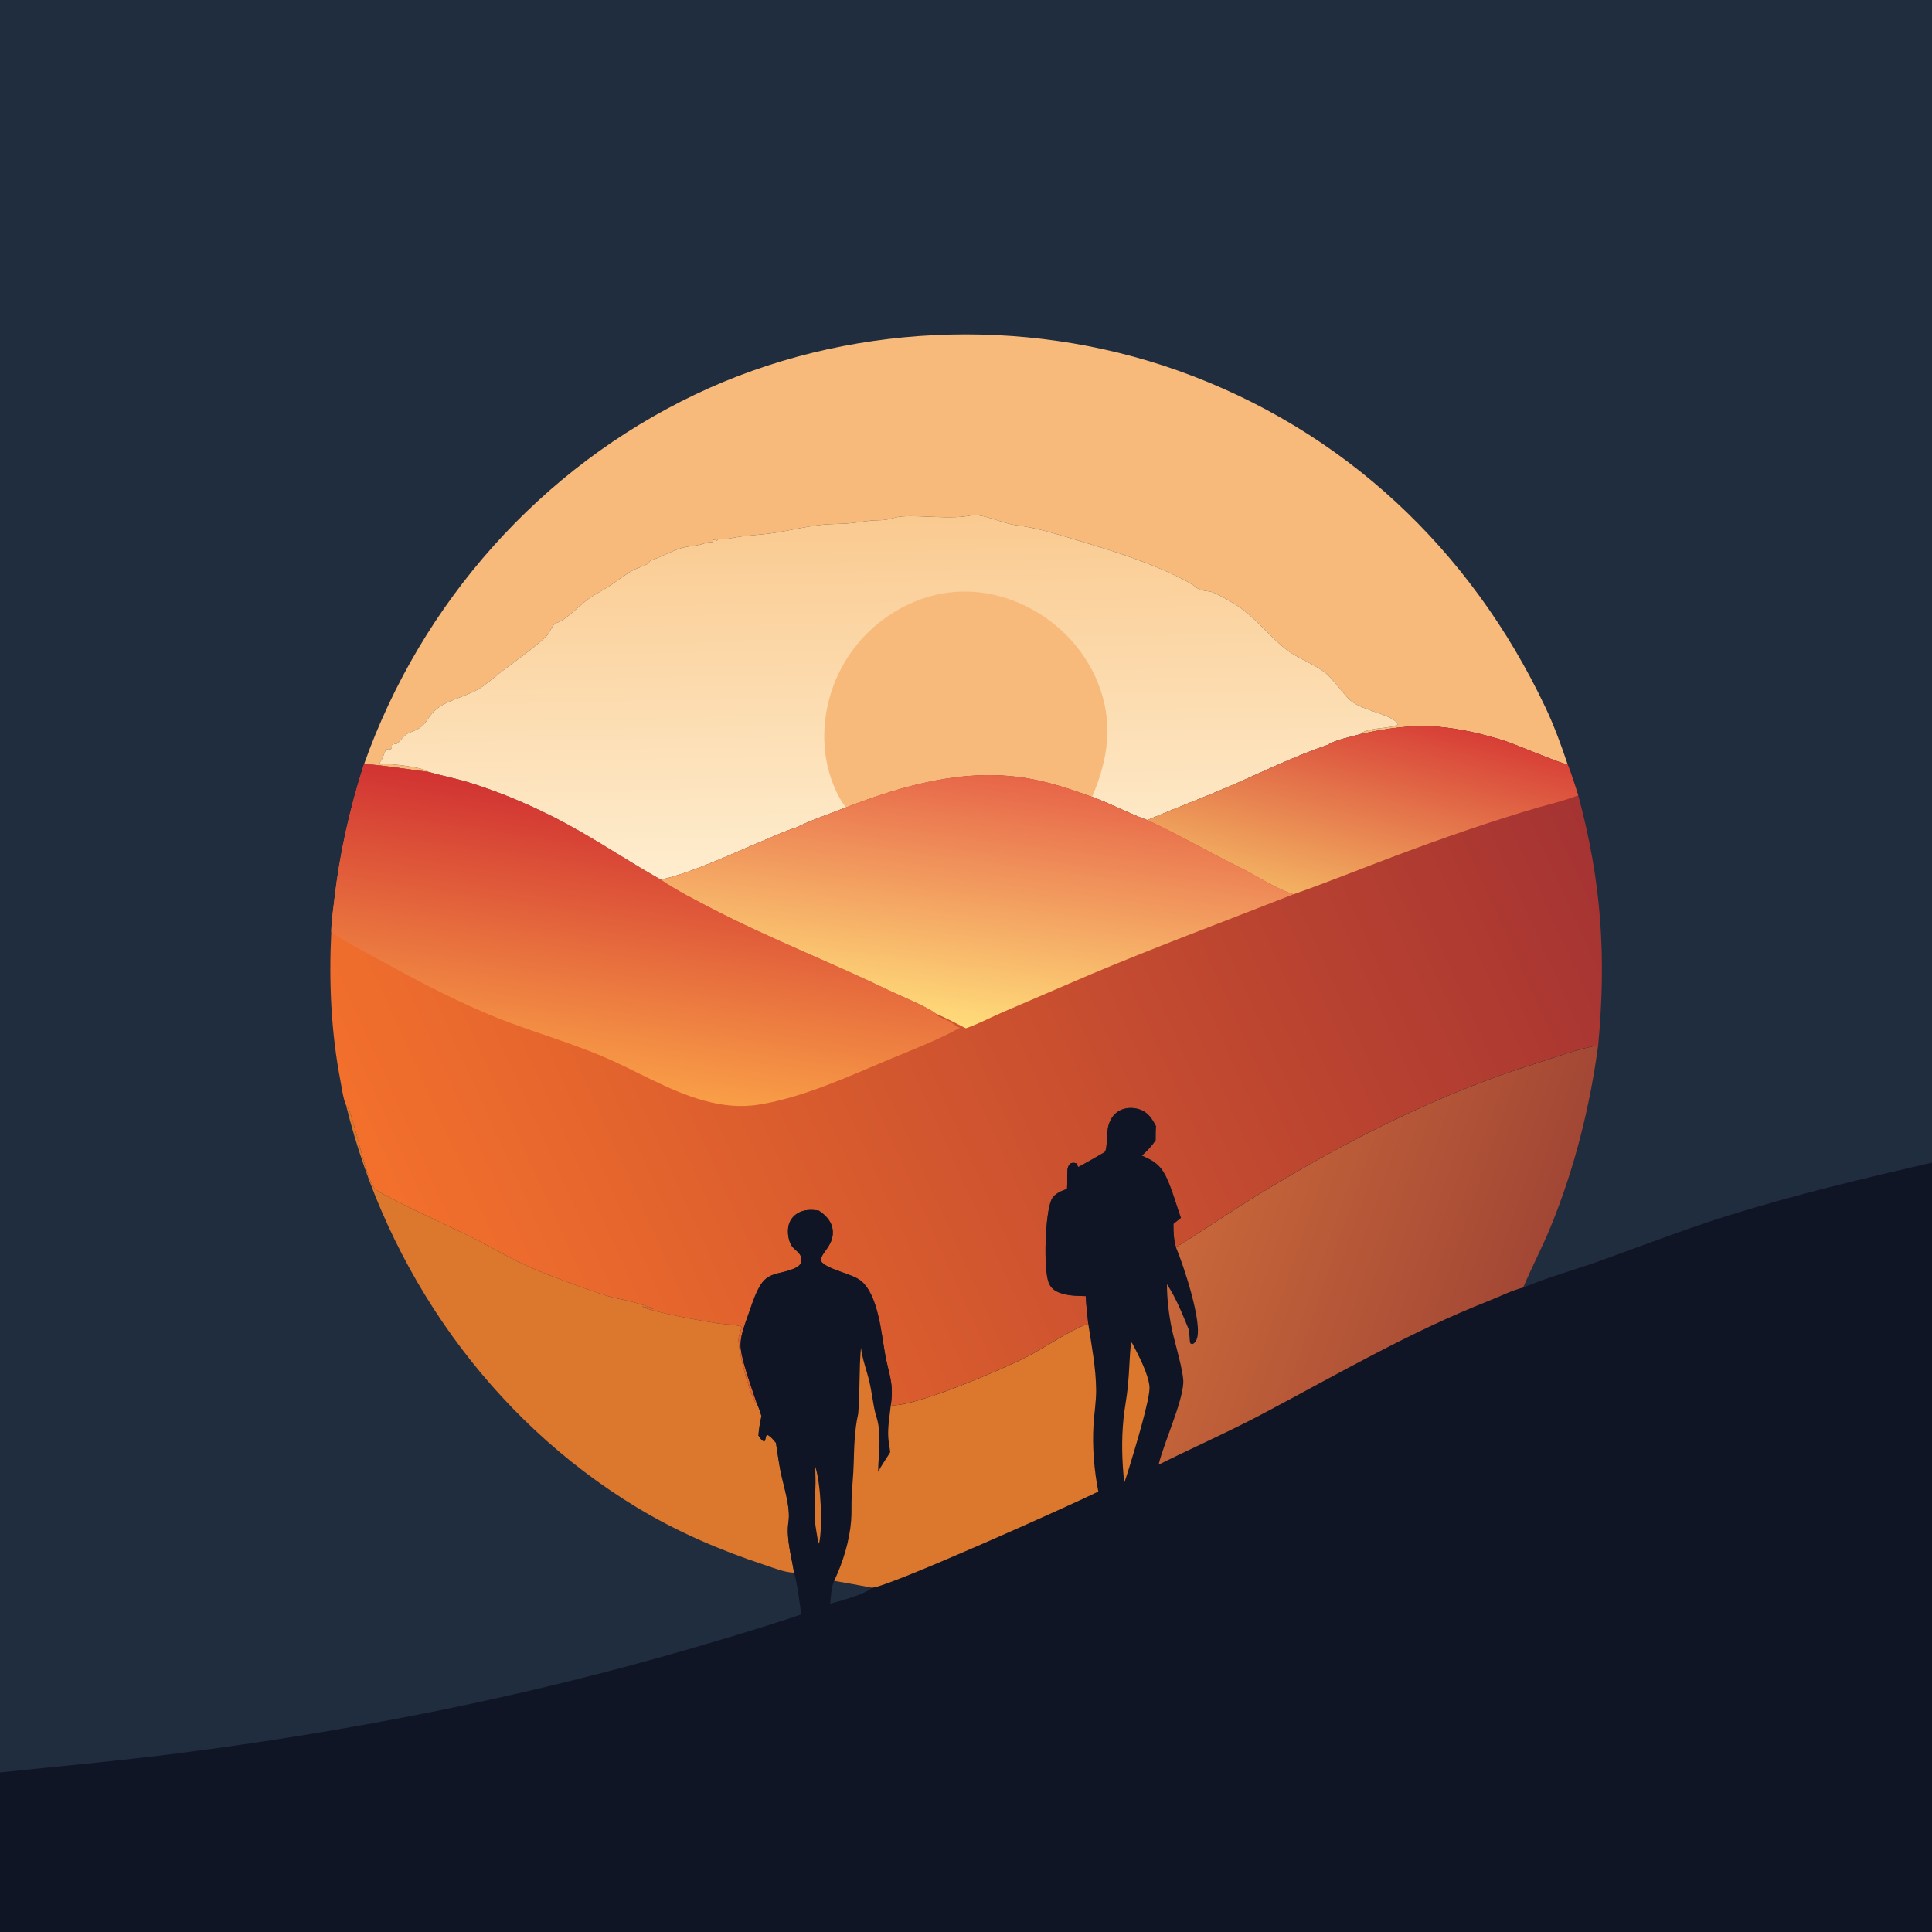
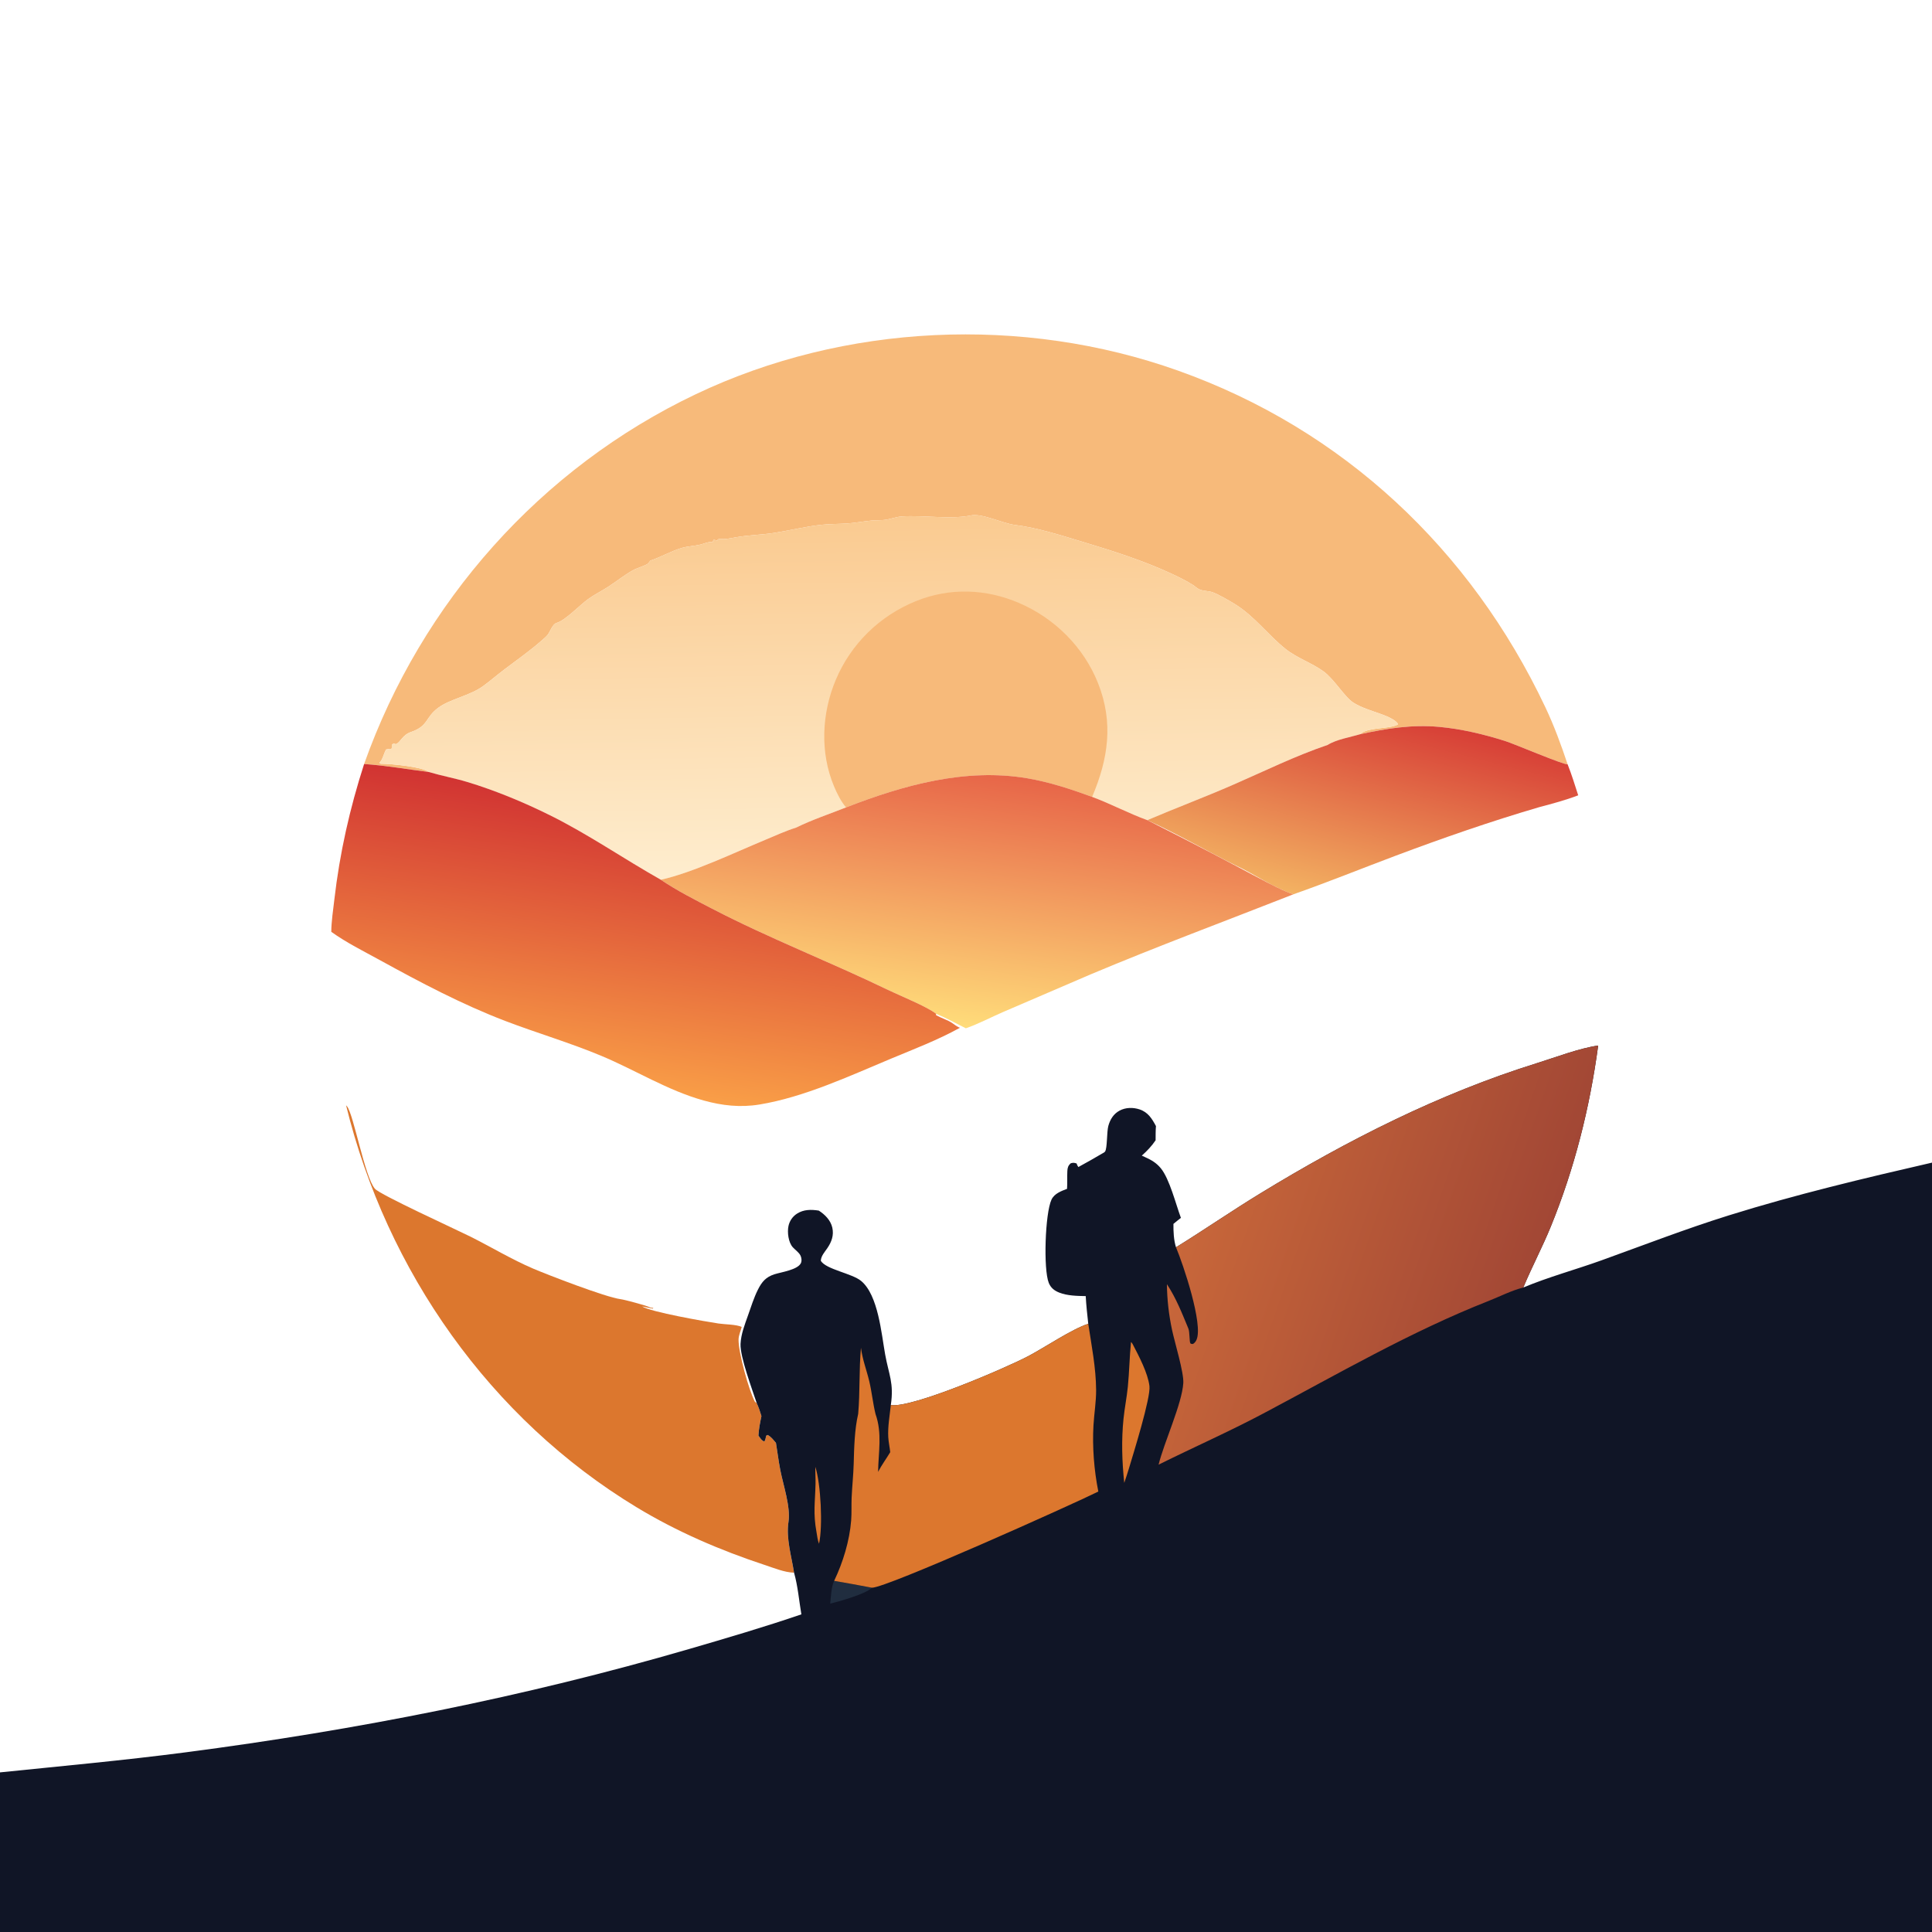
<svg xmlns="http://www.w3.org/2000/svg" version="1.1" style="display: block;" viewBox="0 0 2048 2048" width="1024" height="1024">
  <defs>
    <linearGradient id="Gradient1" gradientUnits="userSpaceOnUse" x1="937.536" y1="546.62" x2="943.764" y2="925.071">
      <stop class="stop0" offset="0" stop-opacity="1" stop-color="rgb(250,202,144)" />
      <stop class="stop1" offset="1" stop-opacity="1" stop-color="rgb(254,237,206)" />
    </linearGradient>
    <linearGradient id="Gradient2" gradientUnits="userSpaceOnUse" x1="1648.15" y1="794.256" x2="434.112" y2="1343.28">
      <stop class="stop0" offset="0" stop-opacity="1" stop-color="rgb(165,51,50)" />
      <stop class="stop1" offset="1" stop-opacity="1" stop-color="rgb(243,112,44)" />
    </linearGradient>
    <linearGradient id="Gradient3" gradientUnits="userSpaceOnUse" x1="1469.57" y1="752.651" x2="1417.46" y2="959.224">
      <stop class="stop0" offset="0" stop-opacity="1" stop-color="rgb(215,62,54)" />
      <stop class="stop1" offset="1" stop-opacity="1" stop-color="rgb(243,178,98)" />
    </linearGradient>
    <linearGradient id="Gradient4" gradientUnits="userSpaceOnUse" x1="1050.38" y1="819.364" x2="1015.03" y2="1087.95">
      <stop class="stop0" offset="0" stop-opacity="1" stop-color="rgb(231,101,72)" />
      <stop class="stop1" offset="1" stop-opacity="1" stop-color="rgb(255,220,122)" />
    </linearGradient>
    <linearGradient id="Gradient5" gradientUnits="userSpaceOnUse" x1="710.281" y1="856.734" x2="666.575" y2="1154.25">
      <stop class="stop0" offset="0" stop-opacity="1" stop-color="rgb(209,51,50)" />
      <stop class="stop1" offset="1" stop-opacity="1" stop-color="rgb(249,158,71)" />
    </linearGradient>
    <linearGradient id="Gradient6" gradientUnits="userSpaceOnUse" x1="1614.21" y1="1382.13" x2="1269.72" y2="1263.06">
      <stop class="stop0" offset="0" stop-opacity="1" stop-color="rgb(162,71,53)" />
      <stop class="stop1" offset="1" stop-opacity="1" stop-color="rgb(200,103,58)" />
    </linearGradient>
  </defs>
-   <path transform="translate(0,0)" fill="rgb(32,45,63)" d="M 0 0 L 2048 0 L 2048 1232.43 L 2048 2048 L 0 2048 L 0 1878.8 L 0 0 z" />
  <path transform="translate(0,0)" fill="rgb(220,119,46)" d="M 366.849 1171.65 C 367.203 1172.05 367.57 1172.44 367.911 1172.85 C 374.815 1181.19 386.688 1247.77 397.437 1260.14 C 402.98 1266.53 484.36 1303.71 498.57 1310.82 C 520.765 1321.94 542.421 1335.06 565.232 1344.8 C 581.067 1351.56 641.783 1375.03 657.697 1377.15 C 662.776 1377.83 684.203 1383.68 688.905 1385.78 C 690.132 1386.33 691.219 1386.43 692.544 1386.46 L 691.984 1387.25 L 680.659 1384.86 C 689.556 1390.76 747.977 1400.92 761.656 1402.97 C 768.455 1403.99 780.262 1403.87 786.243 1406.58 C 785.126 1411.18 782.95 1415.35 782.907 1420.14 C 782.783 1433.97 793.848 1474.04 800.289 1485.99 L 802.137 1487.28 C 804.228 1491.86 805.759 1496.3 807.164 1501.12 C 805.693 1508.06 804.376 1514.69 803.991 1521.79 C 805.735 1524.14 807.329 1527.24 810.305 1528.02 C 811.395 1525.98 811.772 1524.22 812.186 1521.95 L 813.676 1521.11 C 817.415 1522.97 819.856 1526.41 822.544 1529.52 C 824.093 1539.05 825.283 1548.68 827.118 1558.16 C 830.206 1574.11 838.268 1597.56 835.833 1613.19 C 833.124 1630.57 839.029 1649.8 841.737 1667.12 C 831.643 1666.85 819.946 1662.01 810.398 1658.85 C 763.263 1643.29 717.524 1623.62 674.999 1597.87 C 519.622 1503.79 409.923 1347.41 366.849 1171.65 z" />
  <path transform="translate(0,0)" fill="rgb(247,186,122)" d="M 385.968 809.899 C 446.803 638.567 573.096 496.079 737.695 417.822 C 895.419 342.834 1084.16 334.321 1248.59 392.813 C 1423.82 455.142 1558.92 582.312 1638.12 749.657 C 1647.39 769.247 1654.87 789.658 1661.73 810.204 C 1657.42 810.823 1605.08 788.499 1595.41 785.454 C 1572.87 778.352 1549.2 772.683 1525.64 770.532 C 1496.71 767.892 1469.87 772.162 1441.76 778.31 C 1442.18 777.967 1442.59 777.61 1443.02 777.282 C 1451.64 770.72 1474.69 772.84 1482.05 767.743 C 1479.47 762.4 1467.31 758.104 1461.84 756.186 C 1452.99 753.082 1442.79 749.975 1434.77 744.936 C 1425.46 739.09 1414.32 719.958 1403.11 711.819 C 1390.37 702.559 1375.03 697.684 1362.75 687.911 C 1343.92 672.935 1330.24 653.611 1309.37 640.587 C 1303.85 637.143 1290.16 629.185 1284.4 627.515 C 1280.1 626.268 1274.94 626.564 1270.9 624.537 C 1268.65 623.403 1266.69 621.438 1264.54 620.074 C 1257.54 615.637 1249.48 611.668 1241.96 608.184 C 1211.5 594.064 1179.44 583.973 1147.38 574.307 C 1124.18 567.314 1099.89 559.506 1075.79 556.459 C 1062.47 554.776 1041.09 543.938 1029.26 546.387 C 1007.83 550.823 978.97 546.005 956.167 547.454 C 949.565 547.873 943.473 550.584 936.921 551.203 C 932.428 551.626 927.891 551.408 923.391 551.858 C 914.825 552.716 906.297 554.37 897.709 554.927 C 888.773 555.506 879.771 555.32 870.863 556.292 C 853.858 558.147 837.895 562.166 821.166 564.83 C 807.386 567.024 793.688 567.124 779.802 569.63 C 775.72 570.366 771.491 571.248 767.342 571.414 C 766.437 571.45 761.963 571.163 761.268 571.625 C 760.777 571.953 760.544 572.557 760.182 573.023 L 756.478 572.117 C 755.63 573.827 755.994 572.906 755.428 574.898 C 755.035 574.803 754.652 574.658 754.251 574.612 C 750.707 574.2 746.17 576.409 742.662 577.251 C 736.102 578.826 728.986 579.003 722.564 580.9 C 711.316 584.224 700.747 590.515 689.45 594.244 C 688.678 595.138 687.309 597.246 686.381 597.802 C 681.863 600.506 675.61 601.906 670.703 604.654 C 661.552 609.778 653.461 616.382 644.675 622.053 C 637.624 626.603 629.988 630.314 623.199 635.256 C 614.548 641.554 599.099 657.807 590.037 660.315 C 585.671 661.524 583.292 669.466 580.53 672.943 C 578.817 675.099 576.537 676.913 574.479 678.735 C 561.609 690.121 547.987 699.512 534.365 709.857 C 527.002 715.449 519.98 721.501 512.542 726.995 C 498.189 737.598 477.387 740.794 464.515 750.299 C 450.623 760.557 454.264 769.622 435.758 775.936 C 426.511 779.091 424.89 786.434 419.976 788.723 C 419.331 789.024 417.781 788.246 417.267 788.035 L 415.35 789.615 L 415.292 793.234 L 414.066 794.302 L 410.778 794.004 L 410.36 795.21 L 409.718 793.954 C 406.632 798.345 406.064 805.068 402.137 808.577 C 404.145 809.921 403.061 809.636 404.96 809.637 C 414.282 809.646 448.037 812.808 454.358 818.32 C 431.367 815.473 409.177 811.461 385.968 809.899 z" />
  <path transform="translate(0,0)" fill="url(#Gradient1)" d="M 454.358 818.32 C 448.037 812.808 414.282 809.646 404.96 809.637 C 403.061 809.636 404.145 809.921 402.137 808.577 C 406.064 805.068 406.632 798.345 409.718 793.954 L 410.36 795.21 L 410.778 794.004 L 414.066 794.302 L 415.292 793.234 L 415.35 789.615 L 417.267 788.035 C 417.781 788.246 419.331 789.024 419.976 788.723 C 424.89 786.434 426.511 779.091 435.758 775.936 C 454.264 769.622 450.623 760.557 464.515 750.299 C 477.387 740.794 498.189 737.598 512.542 726.995 C 519.98 721.501 527.002 715.449 534.365 709.857 C 547.987 699.512 561.609 690.121 574.479 678.735 C 576.537 676.913 578.817 675.099 580.53 672.943 C 583.292 669.466 585.671 661.524 590.037 660.315 C 599.099 657.807 614.548 641.554 623.199 635.256 C 629.988 630.314 637.624 626.603 644.675 622.053 C 653.461 616.382 661.552 609.778 670.703 604.654 C 675.61 601.906 681.863 600.506 686.381 597.802 C 687.309 597.246 688.678 595.138 689.45 594.244 C 700.747 590.515 711.316 584.224 722.564 580.9 C 728.986 579.003 736.102 578.826 742.662 577.251 C 746.17 576.409 750.707 574.2 754.251 574.612 C 754.652 574.658 755.035 574.803 755.428 574.898 C 755.994 572.906 755.63 573.827 756.478 572.117 L 760.182 573.023 C 760.544 572.557 760.777 571.953 761.268 571.625 C 761.963 571.163 766.437 571.45 767.342 571.414 C 771.491 571.248 775.72 570.366 779.802 569.63 C 793.688 567.124 807.386 567.024 821.166 564.83 C 837.895 562.166 853.858 558.147 870.863 556.292 C 879.771 555.32 888.773 555.506 897.709 554.927 C 906.297 554.37 914.825 552.716 923.391 551.858 C 927.891 551.408 932.428 551.626 936.921 551.203 C 943.473 550.584 949.565 547.873 956.167 547.454 C 978.97 546.005 1007.83 550.823 1029.26 546.387 C 1041.09 543.938 1062.47 554.776 1075.79 556.459 C 1099.89 559.506 1124.18 567.314 1147.38 574.307 C 1179.44 583.973 1211.5 594.064 1241.96 608.184 C 1249.48 611.668 1257.54 615.637 1264.54 620.074 C 1266.69 621.438 1268.65 623.403 1270.9 624.537 C 1274.94 626.564 1280.1 626.268 1284.4 627.515 C 1290.16 629.185 1303.85 637.143 1309.37 640.587 C 1330.24 653.611 1343.92 672.935 1362.75 687.911 C 1375.03 697.684 1390.37 702.559 1403.11 711.819 C 1414.32 719.958 1425.46 739.09 1434.77 744.936 C 1442.79 749.975 1452.99 753.082 1461.84 756.186 C 1467.31 758.104 1479.47 762.4 1482.05 767.743 C 1474.69 772.84 1451.64 770.72 1443.02 777.282 C 1442.59 777.61 1442.18 777.967 1441.76 778.31 C 1431.35 781.462 1416.46 783.871 1407.39 789.65 C 1373.11 801.232 1339.57 817.795 1306.36 832.235 C 1276.54 845.206 1246.1 856.658 1216.19 869.383 C 1196.43 862.229 1177.55 852.085 1157.7 844.721 C 1135.26 836.529 1112.61 829.026 1089 825.015 C 1023.41 813.876 957.901 832.215 897.103 855.775 C 897.023 855.806 896.947 855.847 896.87 855.884 C 879.256 862.838 860.626 869.068 843.644 877.405 C 832.937 880.717 822.45 885.6 812.09 889.889 C 778.634 903.739 734.802 924.893 700.519 932.582 C 660.899 910.219 623.504 884.256 582.65 864.04 C 555.082 850.398 524.913 837.877 495.464 828.974 C 481.919 824.878 467.916 822.35 454.358 818.32 z" />
  <path transform="translate(0,0)" fill="rgb(247,186,122)" d="M 896.87 855.884 C 891.389 849.496 887.259 841.089 884.029 833.362 C 869.108 797.66 871.011 756.211 885.899 720.805 C 902.023 682.46 932.606 652.653 971.119 637.135 C 1006.91 622.714 1045.16 624.086 1080.43 639.269 C 1118.15 655.502 1148.84 686.048 1164.03 724.335 C 1180.57 765.987 1174.77 804.711 1157.7 844.721 C 1135.26 836.529 1112.61 829.026 1089 825.015 C 1023.41 813.876 957.901 832.215 897.103 855.775 C 897.023 855.806 896.947 855.847 896.87 855.884 z" />
-   <path transform="translate(0,0)" fill="url(#Gradient2)" d="M 1441.76 778.31 C 1469.87 772.162 1496.71 767.892 1525.64 770.532 C 1549.2 772.683 1572.87 778.352 1595.41 785.454 C 1605.08 788.499 1657.42 810.823 1661.73 810.204 C 1666 820.975 1669.42 832.046 1672.97 843.07 C 1697.77 935.008 1702.88 1013.76 1694.13 1108.33 C 1674.35 1111.06 1648.73 1120.89 1629.04 1127.03 C 1525.69 1159.23 1428.03 1208.84 1335.84 1265.14 C 1305.7 1283.55 1276.62 1303.62 1246.6 1322.18 C 1244.16 1314.32 1243.83 1305.55 1243.89 1297.37 C 1246.51 1295.22 1249.12 1293.05 1251.81 1290.99 C 1246.46 1276.61 1239.75 1249.6 1230.5 1238.39 C 1225.58 1232.44 1220.38 1229.59 1213.53 1226.46 L 1210.36 1225.03 C 1215.99 1219.99 1220.73 1215.04 1224.99 1208.75 C 1225.05 1203.75 1224.94 1198.68 1225.36 1193.7 C 1221.2 1185.88 1216.95 1178.95 1207.96 1176 C 1201.08 1173.74 1193.3 1173.84 1186.86 1177.27 C 1180.38 1180.73 1176.78 1186.63 1174.87 1193.57 C 1173.16 1199.79 1173.83 1217.18 1171.42 1220.66 C 1170.74 1221.64 1169.25 1222.28 1168.23 1222.88 C 1159.95 1227.77 1151.58 1232.5 1143.13 1237.1 C 1142.07 1235.7 1141.78 1234.95 1141.25 1233.33 C 1138.7 1232.5 1137.63 1232.36 1135.05 1233.12 C 1132.31 1235.52 1131.62 1237.74 1131.43 1241.29 C 1131.1 1247.61 1131.57 1253.91 1131.1 1260.24 C 1124.95 1262.53 1117.61 1265.27 1114.63 1271.64 C 1107.83 1286.16 1105.91 1345.39 1111.72 1359.85 C 1113.86 1365.16 1117.61 1368.15 1122.9 1370.23 C 1131.51 1373.6 1141.75 1373.74 1150.91 1373.93 C 1151.43 1383.74 1152.53 1393.48 1153.59 1403.25 C 1135.82 1409.12 1108.14 1427.97 1090.21 1437.45 C 1066.59 1449.94 966.604 1492.96 944.311 1489.41 C 947.775 1466.01 942.162 1457.16 938.289 1435.7 C 934.344 1413.83 930.956 1372.95 912.894 1357.9 C 903.159 1349.78 875.716 1345.75 870.086 1336.51 C 870.296 1331.38 874.199 1327.21 876.989 1323.12 C 881.529 1316.46 884.109 1309.46 882.283 1301.35 C 880.519 1293.51 874.461 1287.47 867.964 1283.29 C 859.869 1282.04 852.026 1281.95 844.876 1286.51 C 840.186 1289.51 836.993 1294.18 835.822 1299.61 C 834.395 1306.23 835.713 1317.04 840.433 1322.18 C 842.922 1324.89 846.589 1327.38 848.379 1330.6 C 849.66 1332.9 850.126 1336.59 848.953 1339.01 C 845.52 1346.1 828.156 1348.49 820.984 1350.77 C 812.014 1353.62 807.685 1358.62 803.48 1366.97 C 799.112 1375.64 796.146 1385.29 792.899 1394.43 C 789.423 1404.22 785.505 1414.19 785.005 1424.68 C 784.368 1438.03 797.468 1473.12 802.137 1487.28 L 800.289 1485.99 C 793.848 1474.04 782.783 1433.97 782.907 1420.14 C 782.95 1415.35 785.126 1411.18 786.243 1406.58 C 780.262 1403.87 768.455 1403.99 761.656 1402.97 C 747.977 1400.92 689.556 1390.76 680.659 1384.86 L 691.984 1387.25 L 692.544 1386.46 C 691.219 1386.43 690.132 1386.33 688.905 1385.78 C 684.203 1383.68 662.776 1377.83 657.697 1377.15 C 641.783 1375.03 581.067 1351.56 565.232 1344.8 C 542.421 1335.06 520.765 1321.94 498.57 1310.82 C 484.36 1303.71 402.98 1266.53 397.437 1260.14 C 386.688 1247.77 374.815 1181.19 367.911 1172.85 C 367.57 1172.44 367.203 1172.05 366.849 1171.65 C 363.642 1163.99 362.403 1153.67 360.832 1145.46 C 350.858 1093.33 348.584 1040.68 351.172 987.756 C 351.277 976.599 353.126 964.816 354.404 953.715 C 360.065 904.513 370.755 857.017 385.968 809.899 C 409.177 811.461 431.367 815.473 454.358 818.32 C 467.916 822.35 481.919 824.878 495.464 828.974 C 524.913 837.877 555.082 850.398 582.65 864.04 C 623.504 884.256 660.899 910.219 700.519 932.582 C 734.802 924.893 778.634 903.739 812.09 889.889 C 822.45 885.6 832.937 880.717 843.644 877.405 C 860.626 869.068 879.256 862.838 896.87 855.884 C 896.947 855.847 897.023 855.806 897.103 855.775 C 957.901 832.215 1023.41 813.876 1089 825.015 C 1112.61 829.026 1135.26 836.529 1157.7 844.721 C 1177.55 852.085 1196.43 862.229 1216.19 869.383 C 1246.1 856.658 1276.54 845.206 1306.36 832.235 C 1339.57 817.795 1373.11 801.232 1407.39 789.65 C 1416.46 783.871 1431.35 781.462 1441.76 778.31 z" />
  <path transform="translate(0,0)" fill="url(#Gradient3)" d="M 1441.76 778.31 C 1469.87 772.162 1496.71 767.892 1525.64 770.532 C 1549.2 772.683 1572.87 778.352 1595.41 785.454 C 1605.08 788.499 1657.42 810.823 1661.73 810.204 C 1666 820.975 1669.42 832.046 1672.97 843.07 C 1659.87 848.127 1645.48 851.962 1631.88 855.549 C 1580.55 870.556 1529.58 888.293 1479.51 907.076 C 1443.39 920.628 1407.5 935.214 1371.11 947.978 C 1349.89 941.031 1330.35 926.918 1310.04 917.461 C 1278.58 901.702 1248.2 884.064 1216.19 869.383 C 1246.1 856.658 1276.54 845.206 1306.36 832.235 C 1339.57 817.795 1373.11 801.232 1407.39 789.65 C 1416.46 783.871 1431.35 781.462 1441.76 778.31 z" />
-   <path transform="translate(0,0)" fill="url(#Gradient4)" d="M 896.87 855.884 C 896.947 855.847 897.023 855.806 897.103 855.775 C 957.901 832.215 1023.41 813.876 1089 825.015 C 1112.61 829.026 1135.26 836.529 1157.7 844.721 C 1177.55 852.085 1196.43 862.229 1216.19 869.383 C 1248.2 884.064 1278.58 901.702 1310.04 917.461 C 1330.35 926.918 1349.89 941.031 1371.11 947.978 C 1299.27 976.209 1227.1 1003.02 1155.91 1032.96 L 1063.36 1072.76 C 1050.35 1078.37 1037.19 1085.41 1023.84 1090.04 C 1013.46 1084.88 1002.98 1079 992.262 1074.62 C 982.72 1067.01 953.839 1055.41 941.379 1049.38 C 879.756 1019.56 815.812 994.859 755.028 963.311 C 736.542 953.717 717.808 944.247 700.519 932.582 C 734.802 924.893 778.634 903.739 812.09 889.889 C 822.45 885.6 832.937 880.717 843.644 877.405 C 860.626 869.068 879.256 862.838 896.87 855.884 z" />
+   <path transform="translate(0,0)" fill="url(#Gradient4)" d="M 896.87 855.884 C 896.947 855.847 897.023 855.806 897.103 855.775 C 957.901 832.215 1023.41 813.876 1089 825.015 C 1112.61 829.026 1135.26 836.529 1157.7 844.721 C 1177.55 852.085 1196.43 862.229 1216.19 869.383 C 1330.35 926.918 1349.89 941.031 1371.11 947.978 C 1299.27 976.209 1227.1 1003.02 1155.91 1032.96 L 1063.36 1072.76 C 1050.35 1078.37 1037.19 1085.41 1023.84 1090.04 C 1013.46 1084.88 1002.98 1079 992.262 1074.62 C 982.72 1067.01 953.839 1055.41 941.379 1049.38 C 879.756 1019.56 815.812 994.859 755.028 963.311 C 736.542 953.717 717.808 944.247 700.519 932.582 C 734.802 924.893 778.634 903.739 812.09 889.889 C 822.45 885.6 832.937 880.717 843.644 877.405 C 860.626 869.068 879.256 862.838 896.87 855.884 z" />
  <path transform="translate(0,0)" fill="url(#Gradient5)" d="M 351.172 987.756 C 351.277 976.599 353.126 964.816 354.404 953.715 C 360.065 904.513 370.755 857.017 385.968 809.899 C 409.177 811.461 431.367 815.473 454.358 818.32 C 467.916 822.35 481.919 824.878 495.464 828.974 C 524.913 837.877 555.082 850.398 582.65 864.04 C 623.504 884.256 660.899 910.219 700.519 932.582 C 717.808 944.247 736.542 953.717 755.028 963.311 C 815.812 994.859 879.756 1019.56 941.379 1049.38 C 953.839 1055.41 982.72 1067.01 992.262 1074.62 L 992.252 1076.15 C 997.797 1079.23 1004.77 1081.23 1009.84 1084.79 C 1011.81 1086.17 1013.8 1087.72 1015.96 1088.8 C 1016.47 1089.05 1017.01 1089.26 1017.54 1089.49 C 994.268 1102.4 969.194 1111.92 944.66 1122.16 C 900.616 1140.56 852.375 1163.06 805.091 1170.83 C 784.803 1174.16 765.564 1172.04 745.813 1166.54 C 707.719 1155.94 673.792 1134.46 637.493 1119.27 C 604.058 1105.27 569.251 1095.12 535.426 1082.19 C 489.681 1064.69 445.483 1041.31 402.636 1017.75 C 385.356 1008.25 367.196 999.276 351.172 987.756 z" />
  <path transform="translate(0,0)" fill="rgb(16,21,38)" d="M 1246.6 1322.18 C 1276.62 1303.62 1305.7 1283.55 1335.84 1265.14 C 1428.03 1208.84 1525.69 1159.23 1629.04 1127.03 C 1648.73 1120.89 1674.35 1111.06 1694.13 1108.33 C 1685.25 1174.25 1669.05 1238.67 1643.86 1300.35 C 1634.94 1322.17 1623.83 1343.07 1614.74 1364.84 C 1641.55 1353.59 1670.13 1345.92 1697.5 1336.06 C 1742.44 1319.86 1787.03 1302.59 1832.66 1288.34 C 1903.61 1266.19 1975.63 1249.08 2048 1232.43 L 2048 2048 L 0 2048 L 0 1878.8 C 65.684 1872.05 131.403 1866.08 196.893 1857.53 C 377.757 1833.93 555.71 1798.93 730.892 1747.91 C 770.535 1736.36 810.414 1724.64 849.491 1711.28 C 846.995 1696.69 845.779 1681.35 841.737 1667.12 C 839.029 1649.8 833.124 1630.57 835.833 1613.19 C 838.268 1597.56 830.206 1574.11 827.118 1558.16 C 825.283 1548.68 824.093 1539.05 822.544 1529.52 C 819.856 1526.41 817.415 1522.97 813.676 1521.11 L 812.186 1521.95 C 811.772 1524.22 811.395 1525.98 810.305 1528.02 C 807.329 1527.24 805.735 1524.14 803.991 1521.79 C 804.376 1514.69 805.693 1508.06 807.164 1501.12 C 805.759 1496.3 804.228 1491.86 802.137 1487.28 C 797.468 1473.12 784.368 1438.03 785.005 1424.68 C 785.505 1414.19 789.423 1404.22 792.899 1394.43 C 796.146 1385.29 799.112 1375.64 803.48 1366.97 C 807.685 1358.62 812.014 1353.62 820.984 1350.77 C 828.156 1348.49 845.52 1346.1 848.953 1339.01 C 850.126 1336.59 849.66 1332.9 848.379 1330.6 C 846.589 1327.38 842.922 1324.89 840.433 1322.18 C 835.713 1317.04 834.395 1306.23 835.822 1299.61 C 836.993 1294.18 840.186 1289.51 844.876 1286.51 C 852.026 1281.95 859.869 1282.04 867.964 1283.29 C 874.461 1287.47 880.519 1293.51 882.283 1301.35 C 884.109 1309.46 881.529 1316.46 876.989 1323.12 C 874.199 1327.21 870.296 1331.38 870.086 1336.51 C 875.716 1345.75 903.159 1349.78 912.894 1357.9 C 930.956 1372.95 934.344 1413.83 938.289 1435.7 C 942.162 1457.16 947.775 1466.01 944.311 1489.41 C 966.604 1492.96 1066.59 1449.94 1090.21 1437.45 C 1108.14 1427.97 1135.82 1409.12 1153.59 1403.25 C 1152.53 1393.48 1151.43 1383.74 1150.91 1373.93 C 1141.75 1373.74 1131.51 1373.6 1122.9 1370.23 C 1117.61 1368.15 1113.86 1365.16 1111.72 1359.85 C 1105.91 1345.39 1107.83 1286.16 1114.63 1271.64 C 1117.61 1265.27 1124.95 1262.53 1131.1 1260.24 C 1131.57 1253.91 1131.1 1247.61 1131.43 1241.29 C 1131.62 1237.74 1132.31 1235.52 1135.05 1233.12 C 1137.63 1232.36 1138.7 1232.5 1141.25 1233.33 C 1141.78 1234.95 1142.07 1235.7 1143.13 1237.1 C 1151.58 1232.5 1159.95 1227.77 1168.23 1222.88 C 1169.25 1222.28 1170.74 1221.64 1171.42 1220.66 C 1173.83 1217.18 1173.16 1199.79 1174.87 1193.57 C 1176.78 1186.63 1180.38 1180.73 1186.86 1177.27 C 1193.3 1173.84 1201.08 1173.74 1207.96 1176 C 1216.95 1178.95 1221.2 1185.88 1225.36 1193.7 C 1224.94 1198.68 1225.05 1203.75 1224.99 1208.75 C 1220.73 1215.04 1215.99 1219.99 1210.36 1225.03 L 1213.53 1226.46 C 1220.38 1229.59 1225.58 1232.44 1230.5 1238.39 C 1239.75 1249.6 1246.46 1276.61 1251.81 1290.99 C 1249.12 1293.05 1246.51 1295.22 1243.89 1297.37 C 1243.83 1305.55 1244.16 1314.32 1246.6 1322.18 z" />
  <path transform="translate(0,0)" fill="rgb(220,119,46)" d="M 864.27 1554.88 C 870.11 1572.72 872.345 1617.76 868.214 1636.43 C 866.705 1632.84 866.257 1628.15 865.561 1624.33 C 861.792 1603.58 864.039 1593.22 864.497 1572.91 C 864.632 1566.92 864.169 1560.9 864.27 1554.88 z" />
  <path transform="translate(0,0)" fill="rgb(32,45,63)" d="M 880.061 1699.93 C 880.853 1692.44 881.091 1682.59 884.231 1675.77 C 897.588 1678.1 910.934 1680.43 924.241 1683.03 C 918.201 1689.6 889.696 1697.57 880.061 1699.93 z" />
  <path transform="translate(0,0)" fill="rgb(220,119,46)" d="M 1198.92 1422.55 C 1199.76 1423.36 1200.3 1424.1 1200.84 1425.14 C 1207.31 1437.62 1216.74 1455.33 1218.46 1469.26 C 1219.97 1481.53 1201.41 1540.96 1196.66 1556.76 C 1195.18 1561.85 1193.41 1566.87 1191.75 1571.91 C 1189.37 1549.1 1188.64 1526.61 1190.99 1503.77 C 1192.15 1492.47 1194.42 1481.31 1195.56 1470.01 C 1197.14 1454.23 1197.31 1438.33 1198.92 1422.55 z" />
  <path transform="translate(0,0)" fill="rgb(220,119,46)" d="M 944.311 1489.41 C 966.604 1492.96 1066.59 1449.94 1090.21 1437.45 C 1108.14 1427.97 1135.82 1409.12 1153.59 1403.25 C 1157.08 1426.26 1161.77 1449.98 1161.93 1473.29 C 1162.02 1485.83 1159.86 1498.35 1159.13 1510.86 C 1157.79 1533.67 1159.77 1558.64 1164.27 1581.1 C 1138.11 1594.15 938.906 1683.66 924.241 1683.03 C 910.934 1680.43 897.588 1678.1 884.231 1675.77 C 893.583 1656.27 900.609 1633.25 902.27 1611.69 C 902.886 1603.7 902.412 1595.61 902.763 1587.6 C 903.285 1575.67 904.608 1563.86 904.941 1551.89 C 905.417 1534.79 905.811 1515.44 909.716 1498.75 C 911.749 1475.38 910.543 1451.97 912.64 1428.7 C 914.268 1441.34 918.587 1452.09 921.485 1464.29 C 924.202 1475.74 925.297 1487.51 928.101 1498.98 C 935.334 1519.3 931.148 1539.56 930.81 1560.26 C 934.511 1553.04 939.526 1546.37 943.684 1539.36 C 943.127 1534.07 941.913 1528.85 941.605 1523.52 C 940.958 1512.35 943.149 1500.51 944.311 1489.41 z" />
  <path transform="translate(0,0)" fill="url(#Gradient6)" d="M 1246.6 1322.18 C 1276.62 1303.62 1305.7 1283.55 1335.84 1265.14 C 1428.03 1208.84 1525.69 1159.23 1629.04 1127.03 C 1648.73 1120.89 1674.35 1111.06 1694.13 1108.33 C 1685.25 1174.25 1669.05 1238.67 1643.86 1300.35 C 1634.94 1322.17 1623.83 1343.07 1614.74 1364.84 C 1602.58 1367.82 1589.87 1374.37 1578.15 1378.98 C 1495.25 1411.59 1417.66 1456.76 1339.1 1498.39 C 1302.65 1517.71 1265.05 1534.26 1228.14 1552.6 C 1234.07 1528.64 1252.88 1488.28 1254.35 1466.16 C 1255.09 1455.16 1245.21 1422.87 1242.47 1410.02 C 1239.04 1393.91 1237.14 1377.79 1236.99 1361.32 C 1246.76 1376.06 1252.96 1392.04 1259.69 1408.23 C 1261.32 1412.15 1260.67 1422.61 1261.89 1424.02 C 1262.54 1424.76 1263.61 1424.59 1264.52 1424.69 C 1266.31 1423.73 1267.56 1422.05 1268.37 1420.21 C 1275.63 1403.85 1254.27 1340.3 1246.6 1322.18 z" />
</svg>